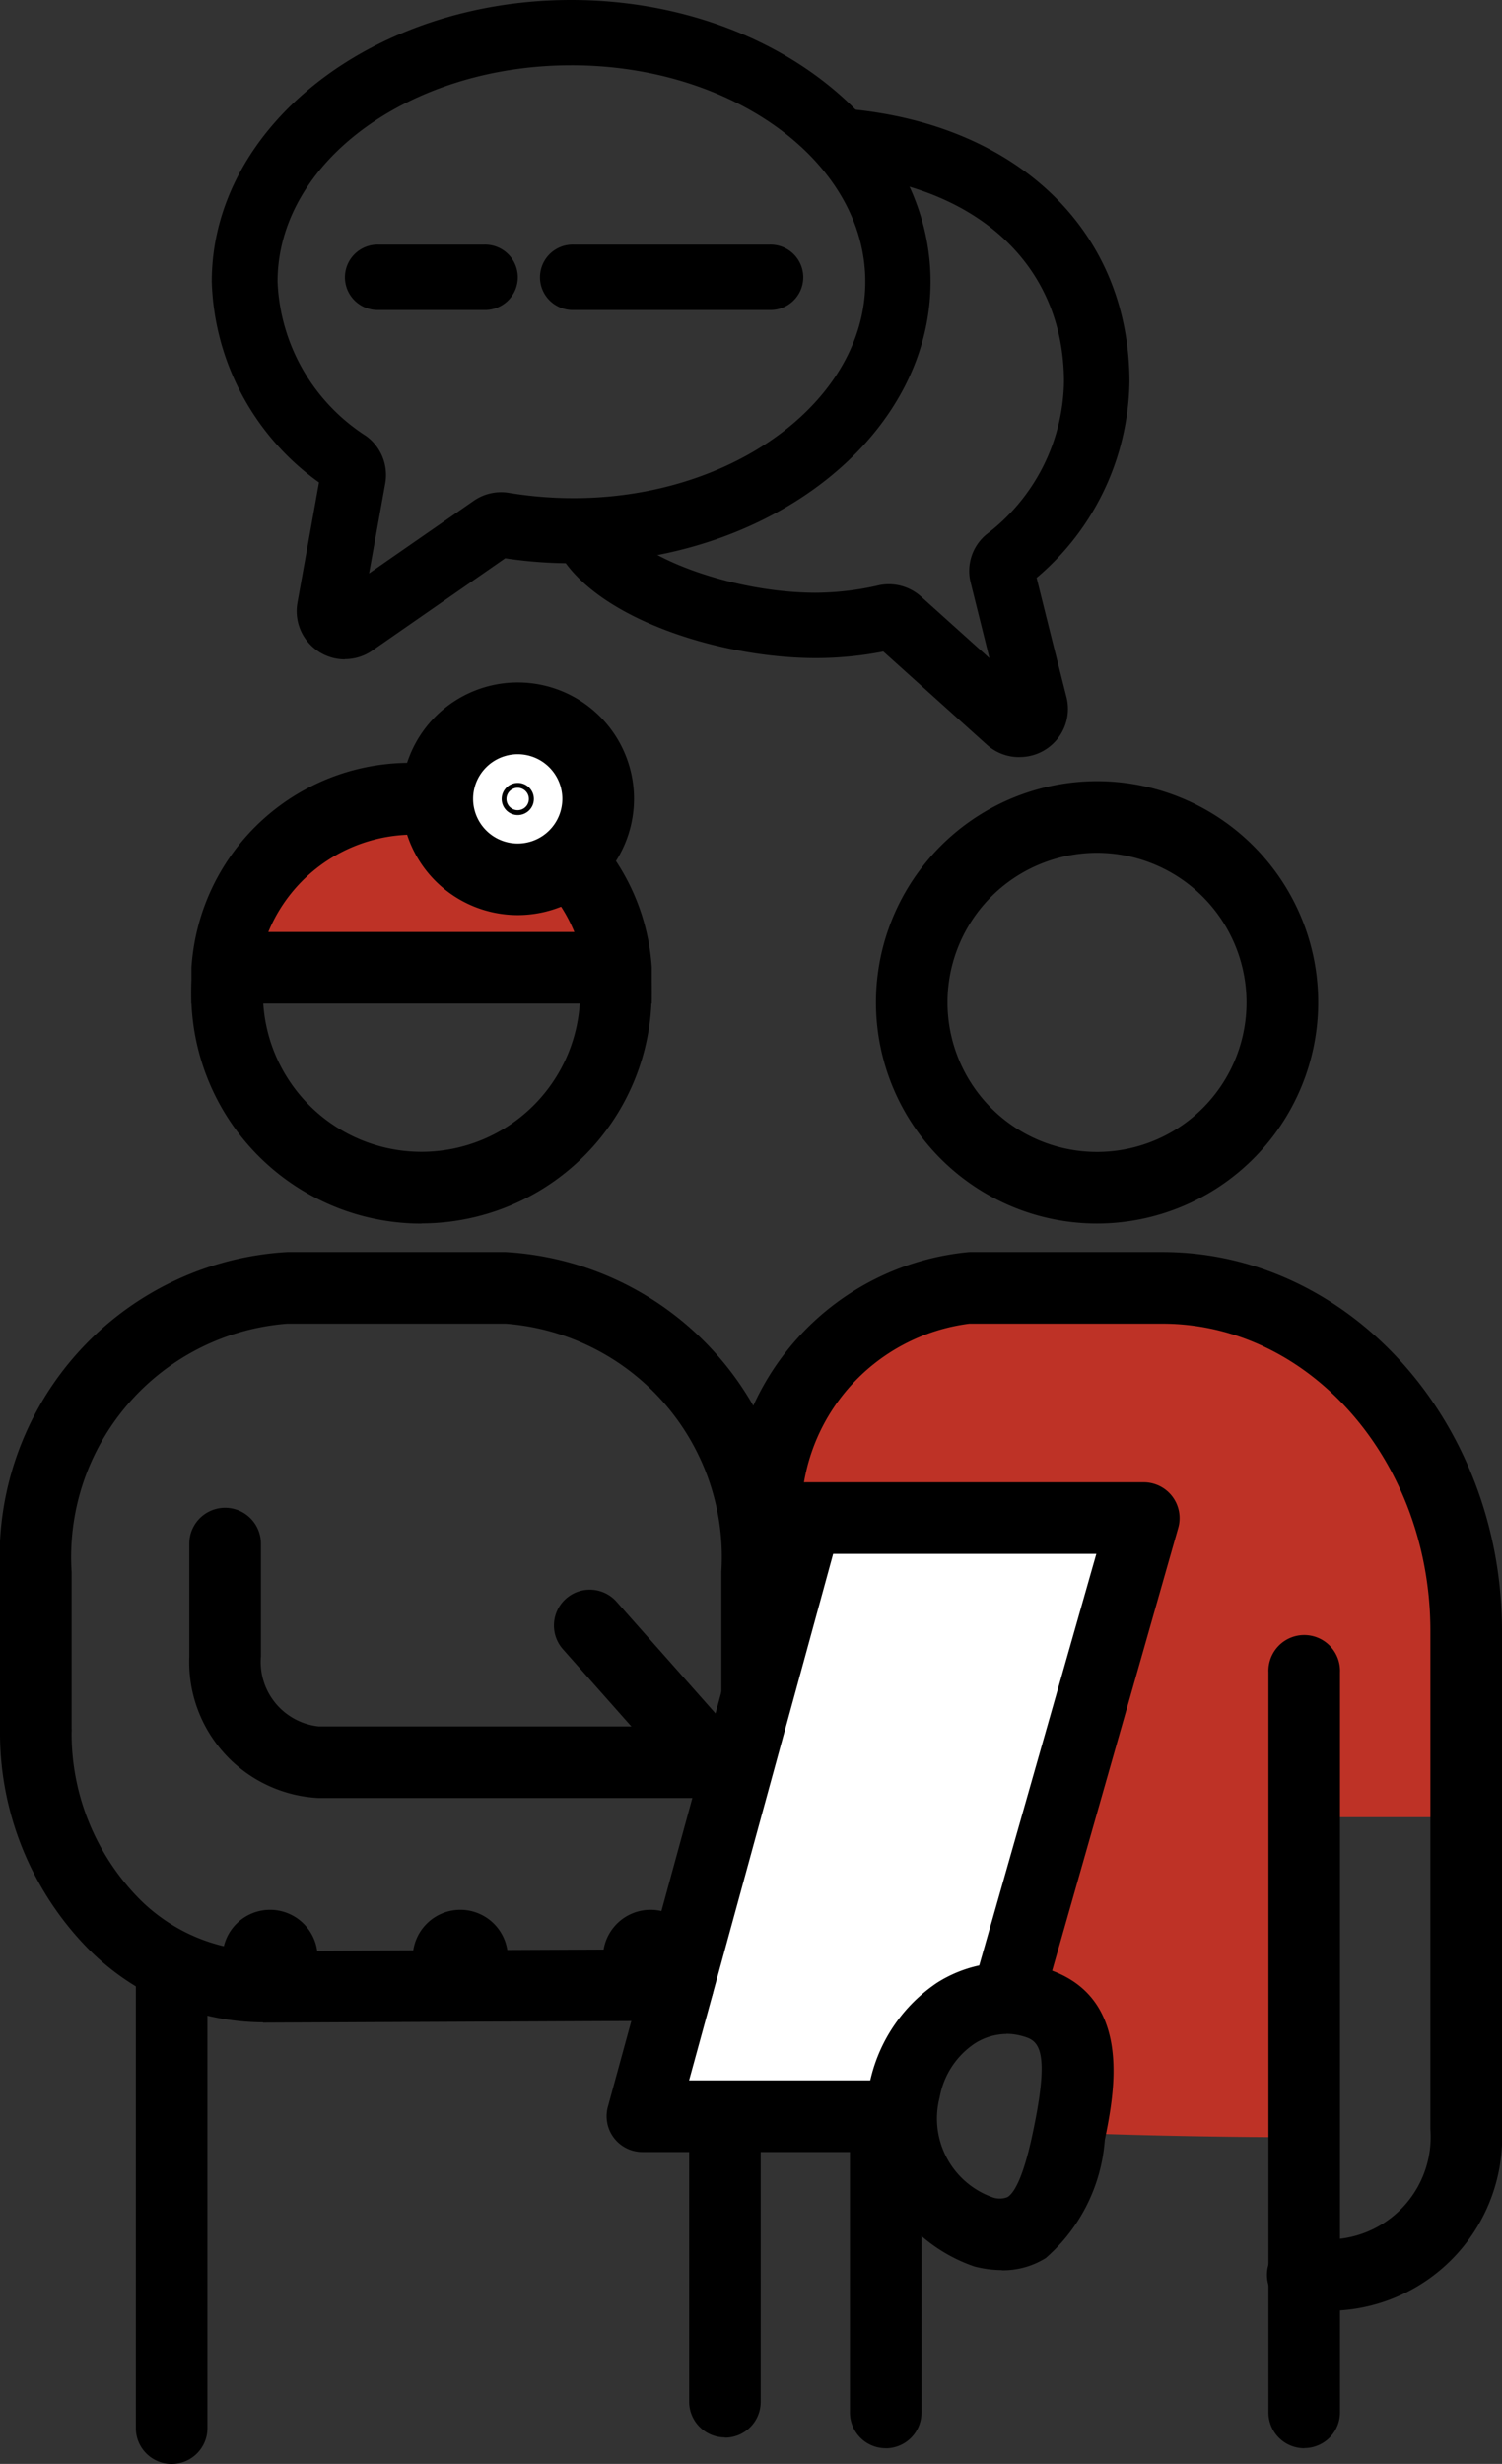
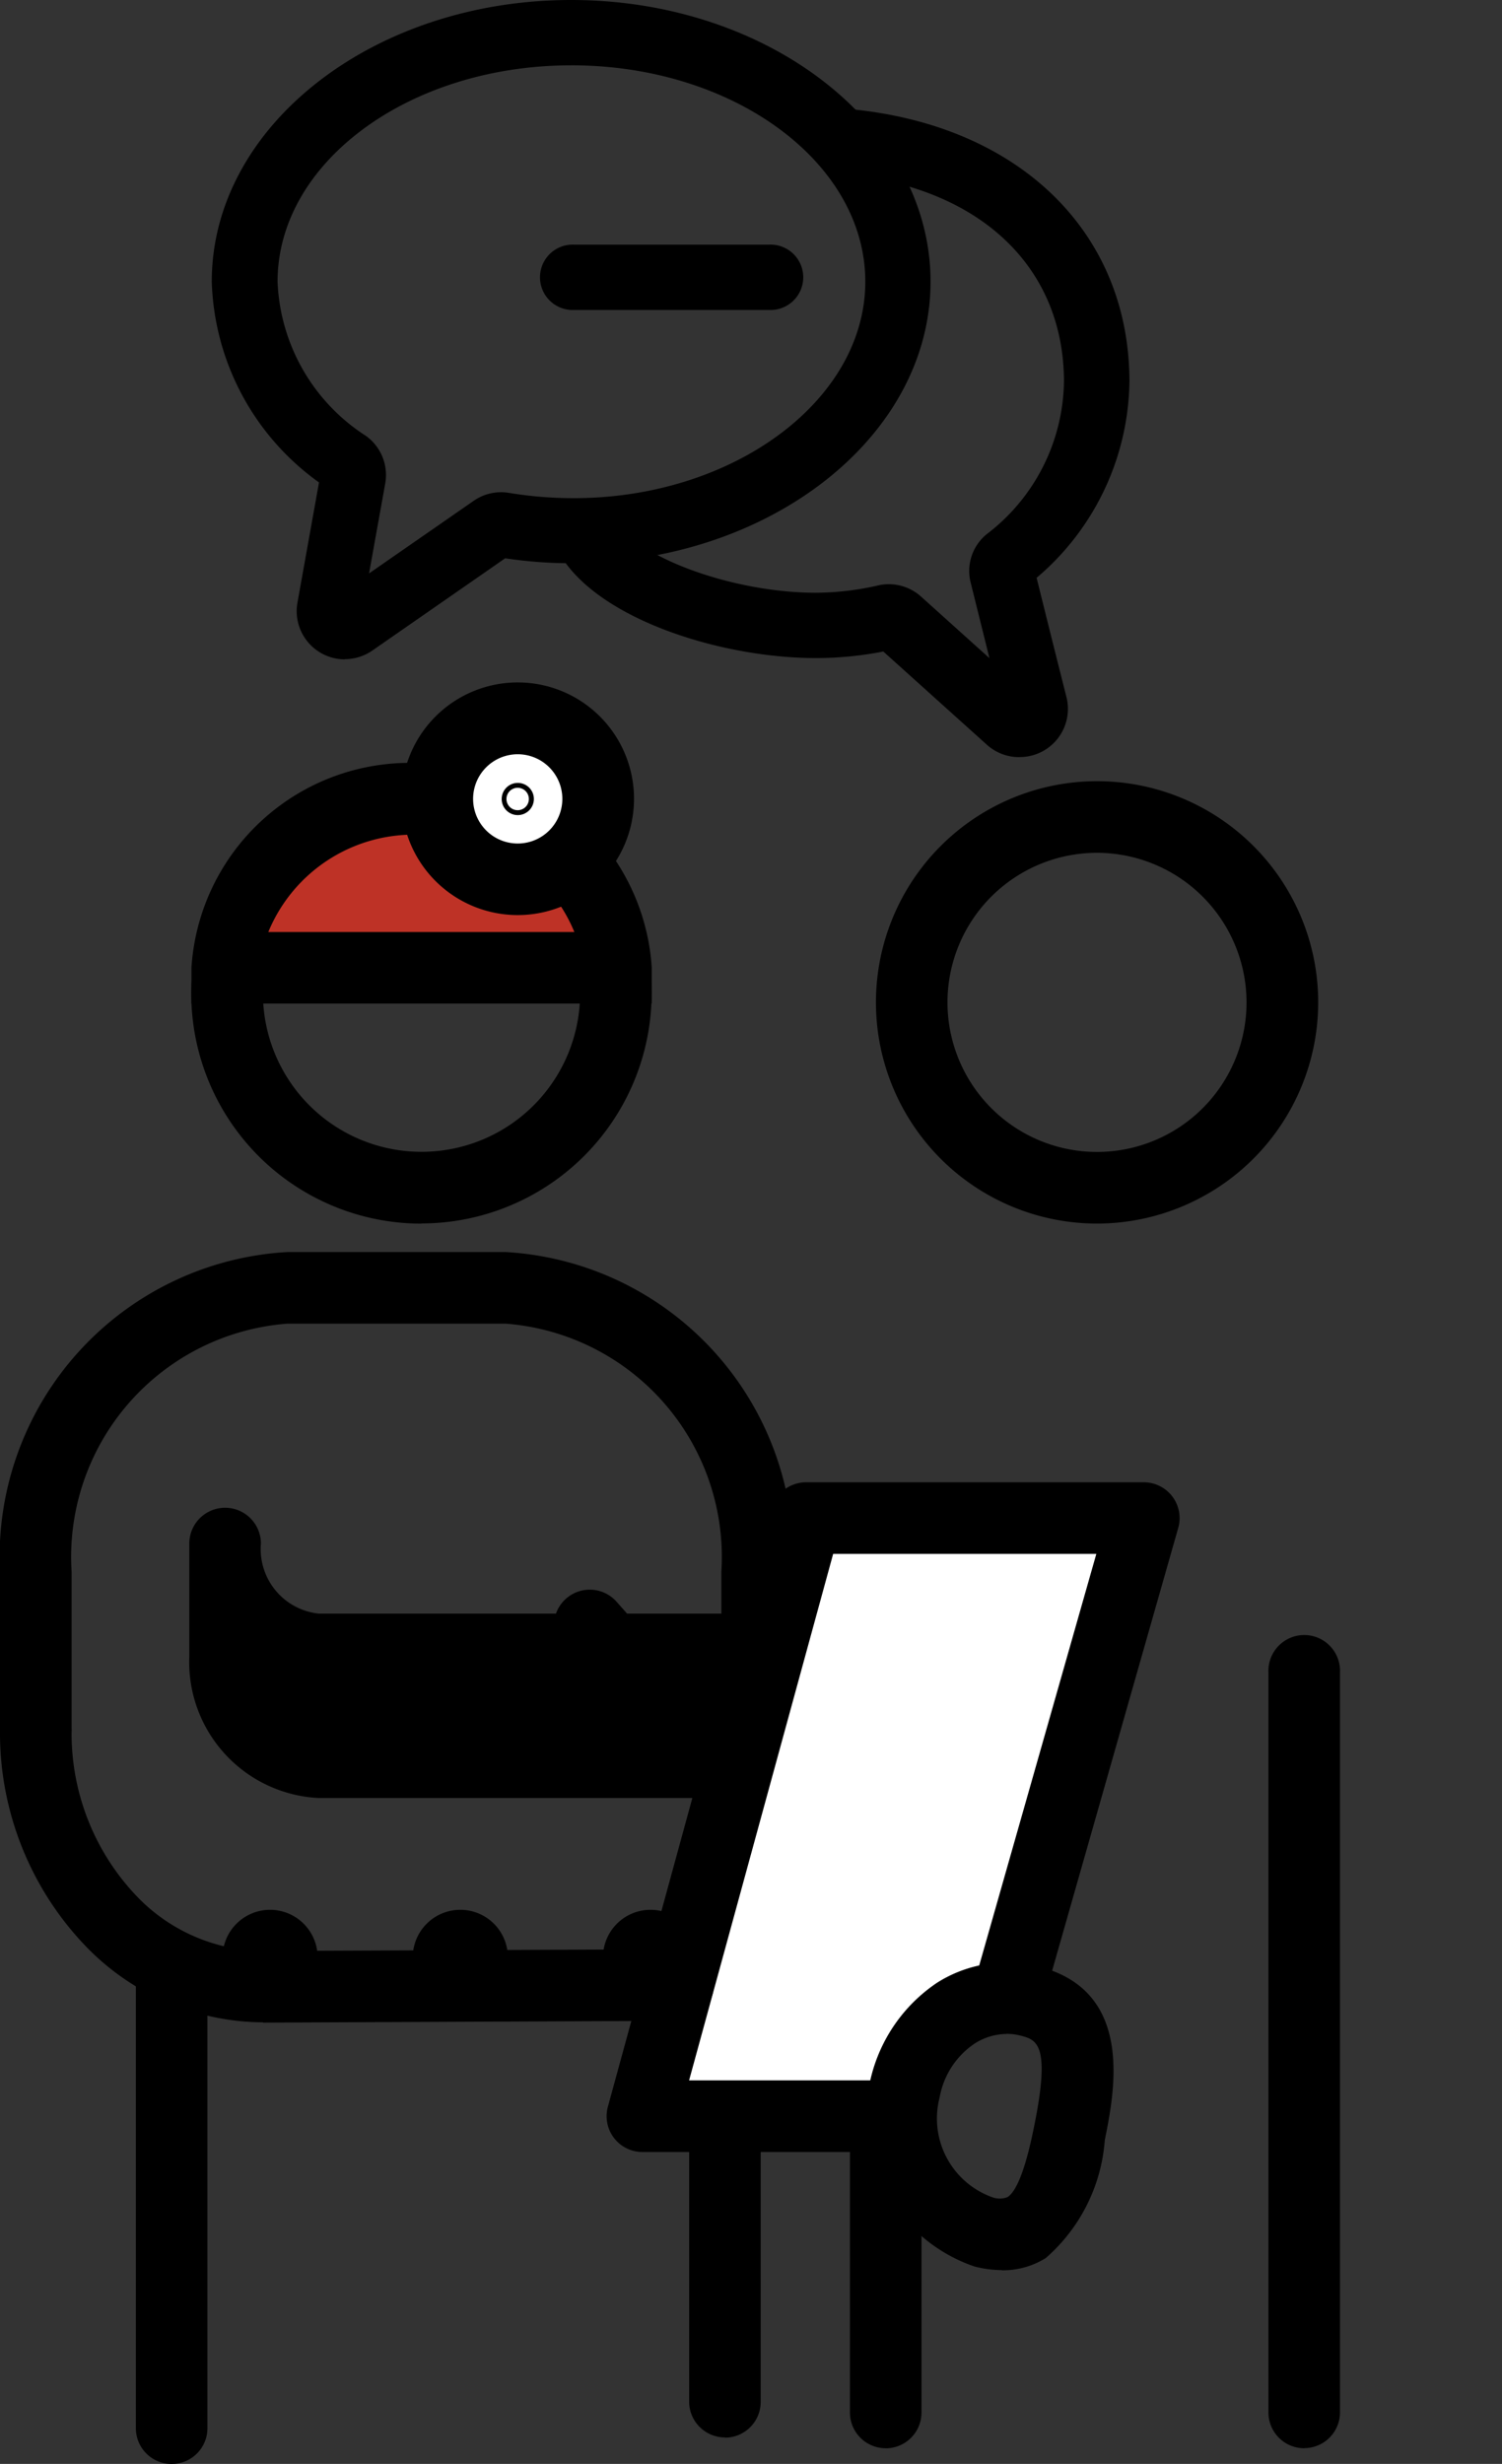
<svg xmlns="http://www.w3.org/2000/svg" width="24.541" height="40.246" viewBox="0 0 24.541 40.246">
  <rect x="0" y="0" width="24.541" height="40.246" fill="#333333" stroke="none" />
  <g id="Group_2545" data-name="Group 2545" transform="translate(-34 -498.946)">
    <path id="Path_947" data-name="Path 947" d="M11.75,2.752a.777.777,0,1,0,.777.777.778.778,0,0,0-.777-.777" transform="translate(26.663 527.389)" />
    <path id="Path_948" data-name="Path 948" d="M18.288,2.752a.777.777,0,1,0,.777.777.777.777,0,0,0-.777-.777" transform="translate(26.341 527.389)" />
    <path id="Path_949" data-name="Path 949" d="M15.019,2.752a.777.777,0,1,0,.777.777.777.777,0,0,0-.777-.777" transform="translate(26.502 527.389)" />
-     <path id="Path_900" data-name="Path 900" d="M24.385,40.044l.011-5.229h2.647s.711-9.157-5.725-8.876c-5.312.233-5.724,3.991-5.724,3.991h4.839L19.3,33.918l.265,3.784a1.33,1.33,0,0,1,.963.531,2.049,2.049,0,0,1,.035,1.736c1.811.075,3.824.075,3.824.075" transform="translate(30.913 493.813)" fill="#be3226" />
    <path id="Path_901" data-name="Path 901" d="M7.659,23.064A3.761,3.761,0,1,1,11.419,19.3a3.765,3.765,0,0,1-3.761,3.761m0-6.352A2.591,2.591,0,1,0,10.25,19.3a2.595,2.595,0,0,0-2.591-2.591" transform="translate(33.228 495.869)" />
    <path id="Path_902" data-name="Path 902" d="M7.8,16.272a2.989,2.989,0,0,0-3.176,2.757h6.352A2.989,2.989,0,0,0,7.8,16.272" transform="translate(33.084 495.725)" fill="#be3226" />
    <path id="Path_903" data-name="Path 903" d="M11.42,19.469H3.9v-.585A3.574,3.574,0,0,1,7.66,15.543a3.574,3.574,0,0,1,3.761,3.341ZM5.164,18.3h4.992a2.569,2.569,0,0,0-2.5-1.587,2.569,2.569,0,0,0-2.5,1.587" transform="translate(33.228 495.869)" />
    <path id="Path_904" data-name="Path 904" d="M11.536,15.948a1.313,1.313,0,1,1-1.314-1.314,1.314,1.314,0,0,1,1.314,1.314" transform="translate(32.237 496.049)" fill="#fff" />
    <path id="Path_905" data-name="Path 905" d="M10.078,17.7a1.9,1.9,0,1,1,1.9-1.9,1.9,1.9,0,0,1-1.9,1.9m0-2.627a.729.729,0,1,0,.729.729.729.729,0,0,0-.729-.729" transform="translate(32.381 496.193)" />
    <path id="Path_906" data-name="Path 906" d="M10.577,16.262a.04.04,0,0,1-.04.041.041.041,0,1,1,0-.082.04.04,0,0,1,.04.041" transform="translate(31.922 495.735)" fill="#fff" />
    <path id="Path_907" data-name="Path 907" d="M10.482,16.47a.263.263,0,1,1,.264-.263.264.264,0,0,1-.264.263m0-.446a.183.183,0,1,0,.182.183.183.183,0,0,0-.182-.183" transform="translate(31.977 495.79)" />
    <path id="Path_908" data-name="Path 908" d="M21.458,23.136a3.613,3.613,0,1,1,3.613-3.612,3.617,3.617,0,0,1-3.613,3.612m0-6.056A2.443,2.443,0,1,0,23.9,19.524a2.446,2.446,0,0,0-2.444-2.444" transform="translate(30.467 495.796)" />
    <path id="Path_909" data-name="Path 909" d="M14.625,48.2a.584.584,0,0,1-.585-.585V42.954a.585.585,0,0,1,1.169,0v4.665a.584.584,0,0,1-.585.585" transform="translate(31.22 490.559)" />
    <path id="Path_910" data-name="Path 910" d="M12.371,33.9a.584.584,0,0,1-.585-.585V30.724A3.822,3.822,0,0,0,8.262,26.67H4.693A3.822,3.822,0,0,0,1.17,30.724v2.588a.585.585,0,0,1-1.17,0V30.724A4.985,4.985,0,0,1,4.693,25.5H8.262a4.985,4.985,0,0,1,4.693,5.222v2.588a.584.584,0,0,1-.585.585" transform="translate(34 493.897)" />
-     <path id="Path_911" data-name="Path 911" d="M24.795,42.791h-.542a.585.585,0,1,1,0-1.169h.542a1.674,1.674,0,0,0,1.519-1.791V31.69c0-2.768-1.965-5.02-4.379-5.02H18.78a3.143,3.143,0,0,0-2.745,3.174.585.585,0,0,1-1.169,0A4.31,4.31,0,0,1,18.78,25.5h3.155c3.06,0,5.549,2.777,5.549,6.189v8.141a2.837,2.837,0,0,1-2.689,2.96" transform="translate(31.057 493.897)" />
-     <path id="Path_912" data-name="Path 912" d="M12.842,35.448H5.973a2.224,2.224,0,0,1-2.117-2.313V31.292a.585.585,0,0,1,1.17,0v1.843a1.06,1.06,0,0,0,.946,1.144h6.869a.585.585,0,0,1,0,1.169" transform="translate(33.237 492.867)" />
+     <path id="Path_912" data-name="Path 912" d="M12.842,35.448H5.973a2.224,2.224,0,0,1-2.117-2.313V31.292a.585.585,0,0,1,1.17,0a1.06,1.06,0,0,0,.946,1.144h6.869a.585.585,0,0,1,0,1.169" transform="translate(33.237 492.867)" />
    <path id="Path_913" data-name="Path 913" d="M17.118,40.687h-4.03l2.673-9.77H21.28l-2.214,7.772" transform="translate(31.409 492.825)" fill="#fff" />
    <path id="Path_914" data-name="Path 914" d="M16.974,41.127h-4.03a.585.585,0,0,1-.565-.739l2.674-9.77a.585.585,0,0,1,.564-.43h5.519a.585.585,0,0,1,.562.745l-2.214,7.773a.585.585,0,1,1-1.124-.322l2-7.027h-4.3l-2.354,8.6h3.264a.585.585,0,0,1,0,1.169" transform="translate(31.553 492.97)" />
    <path id="Path_915" data-name="Path 915" d="M14.08,36.042a.582.582,0,0,1-.438-.2l-2.21-2.493a.585.585,0,0,1,.876-.776l2.209,2.494a.584.584,0,0,1-.437.972" transform="translate(31.766 492.536)" />
    <path id="Path_916" data-name="Path 916" d="M4.292,39.865A4.055,4.055,0,0,1,1.428,38.65,5.033,5.033,0,0,1,0,35.1a.585.585,0,0,1,1.17,0,3.852,3.852,0,0,0,1.084,2.726,2.891,2.891,0,0,0,2.039.874H4.3l6.777-.029h0a.584.584,0,0,1,0,1.169l-6.777.03Z" transform="translate(34 492.114)" />
    <path id="Path_917" data-name="Path 917" d="M19.859,44.992a1.8,1.8,0,0,1-.449-.06A2.609,2.609,0,0,1,18.8,40.3a2.122,2.122,0,0,1,1.668-.265c1.566.4,1.234,2.044,1.075,2.833a2.832,2.832,0,0,1-.964,1.927,1.32,1.32,0,0,1-.716.2m.075-3.86a.979.979,0,0,0-.517.154,1.34,1.34,0,0,0-.576.881A1.366,1.366,0,0,0,19.7,43.8a.346.346,0,0,0,.253,0c.231-.144.387-.915.438-1.169.272-1.341.033-1.4-.22-1.468a.942.942,0,0,0-.238-.03m1.031,1.614h0Z" transform="translate(30.508 491.034)" />
    <path id="Path_918" data-name="Path 918" d="M26.426,46.587A.584.584,0,0,1,25.841,46V33.913a.585.585,0,1,1,1.169,0V46a.584.584,0,0,1-.585.585" transform="translate(28.884 492.349)" />
    <path id="Path_919" data-name="Path 919" d="M17.9,48.377a.584.584,0,0,1-.585-.585V42.954a.585.585,0,0,1,1.169,0v4.839a.584.584,0,0,1-.585.585" transform="translate(30.572 490.559)" />
    <path id="Path_920" data-name="Path 920" d="M3.353,48.055a.584.584,0,0,1-.585-.585V40.028a.585.585,0,0,1,1.169,0V47.47a.584.584,0,0,1-.585.585" transform="translate(33.452 491.138)" />
    <path id="Path_921" data-name="Path 921" d="M6.489,10.77a.787.787,0,0,1-.775-.926l.352-1.964A4.185,4.185,0,0,1,4.314,4.6c0-2.538,2.635-4.6,5.872-4.6s5.872,2.064,5.872,4.6-2.634,4.6-5.872,4.6a7.244,7.244,0,0,1-1.078-.081l-2.17,1.507a.789.789,0,0,1-.449.141m3.7-9.7c-2.649,0-4.8,1.585-4.8,3.534A3.141,3.141,0,0,0,6.833,7.12a.786.786,0,0,1,.316.773L6.884,9.366,8.594,8.18a.782.782,0,0,1,.571-.13c3.066.505,5.827-1.254,5.827-3.449,0-1.949-2.155-3.534-4.8-3.534M9.206,9.054l0,0,0,0m-3-1.068,0,0,0,0" transform="translate(33.146 498.946)" />
    <path id="Path_922" data-name="Path 922" d="M18.9,12.806a.784.784,0,0,1-.527-.2l-1.695-1.525a5.745,5.745,0,0,1-1.1.107c-1.532,0-3.506-.618-4.158-1.652a.534.534,0,0,1,.9-.57c.382.6,1.933,1.155,3.255,1.155A4.634,4.634,0,0,0,16.6,10a.787.787,0,0,1,.693.182l1.119,1.007c-.1-.407-.209-.84-.307-1.236a.774.774,0,0,1,.271-.795A3.187,3.187,0,0,0,19.63,6.677c0-1.883-1.379-3.183-3.6-3.393a.534.534,0,0,1,.1-1.063C18.9,2.482,20.7,4.231,20.7,6.677a4.271,4.271,0,0,1-1.517,3.2c.165.666.35,1.405.488,1.949a.787.787,0,0,1-.764.979m-2.076-1.76h0Zm2.216-1.055v0" transform="translate(31.754 498.507)" />
    <path id="Path_923" data-name="Path 923" d="M14.751,6.049H11.564a.534.534,0,1,1,0-1.067h3.187a.534.534,0,1,1,0,1.067" transform="translate(31.816 497.96)" />
-     <path id="Path_924" data-name="Path 924" d="M9.3,6.049H7.59a.534.534,0,1,1,0-1.067H9.3a.534.534,0,1,1,0,1.067" transform="translate(32.603 497.96)" />
    <rect id="Rectangle_1987" data-name="Rectangle 1987" width="24.541" height="40.246" transform="translate(34 498.946)" fill="none" />
  </g>
</svg>